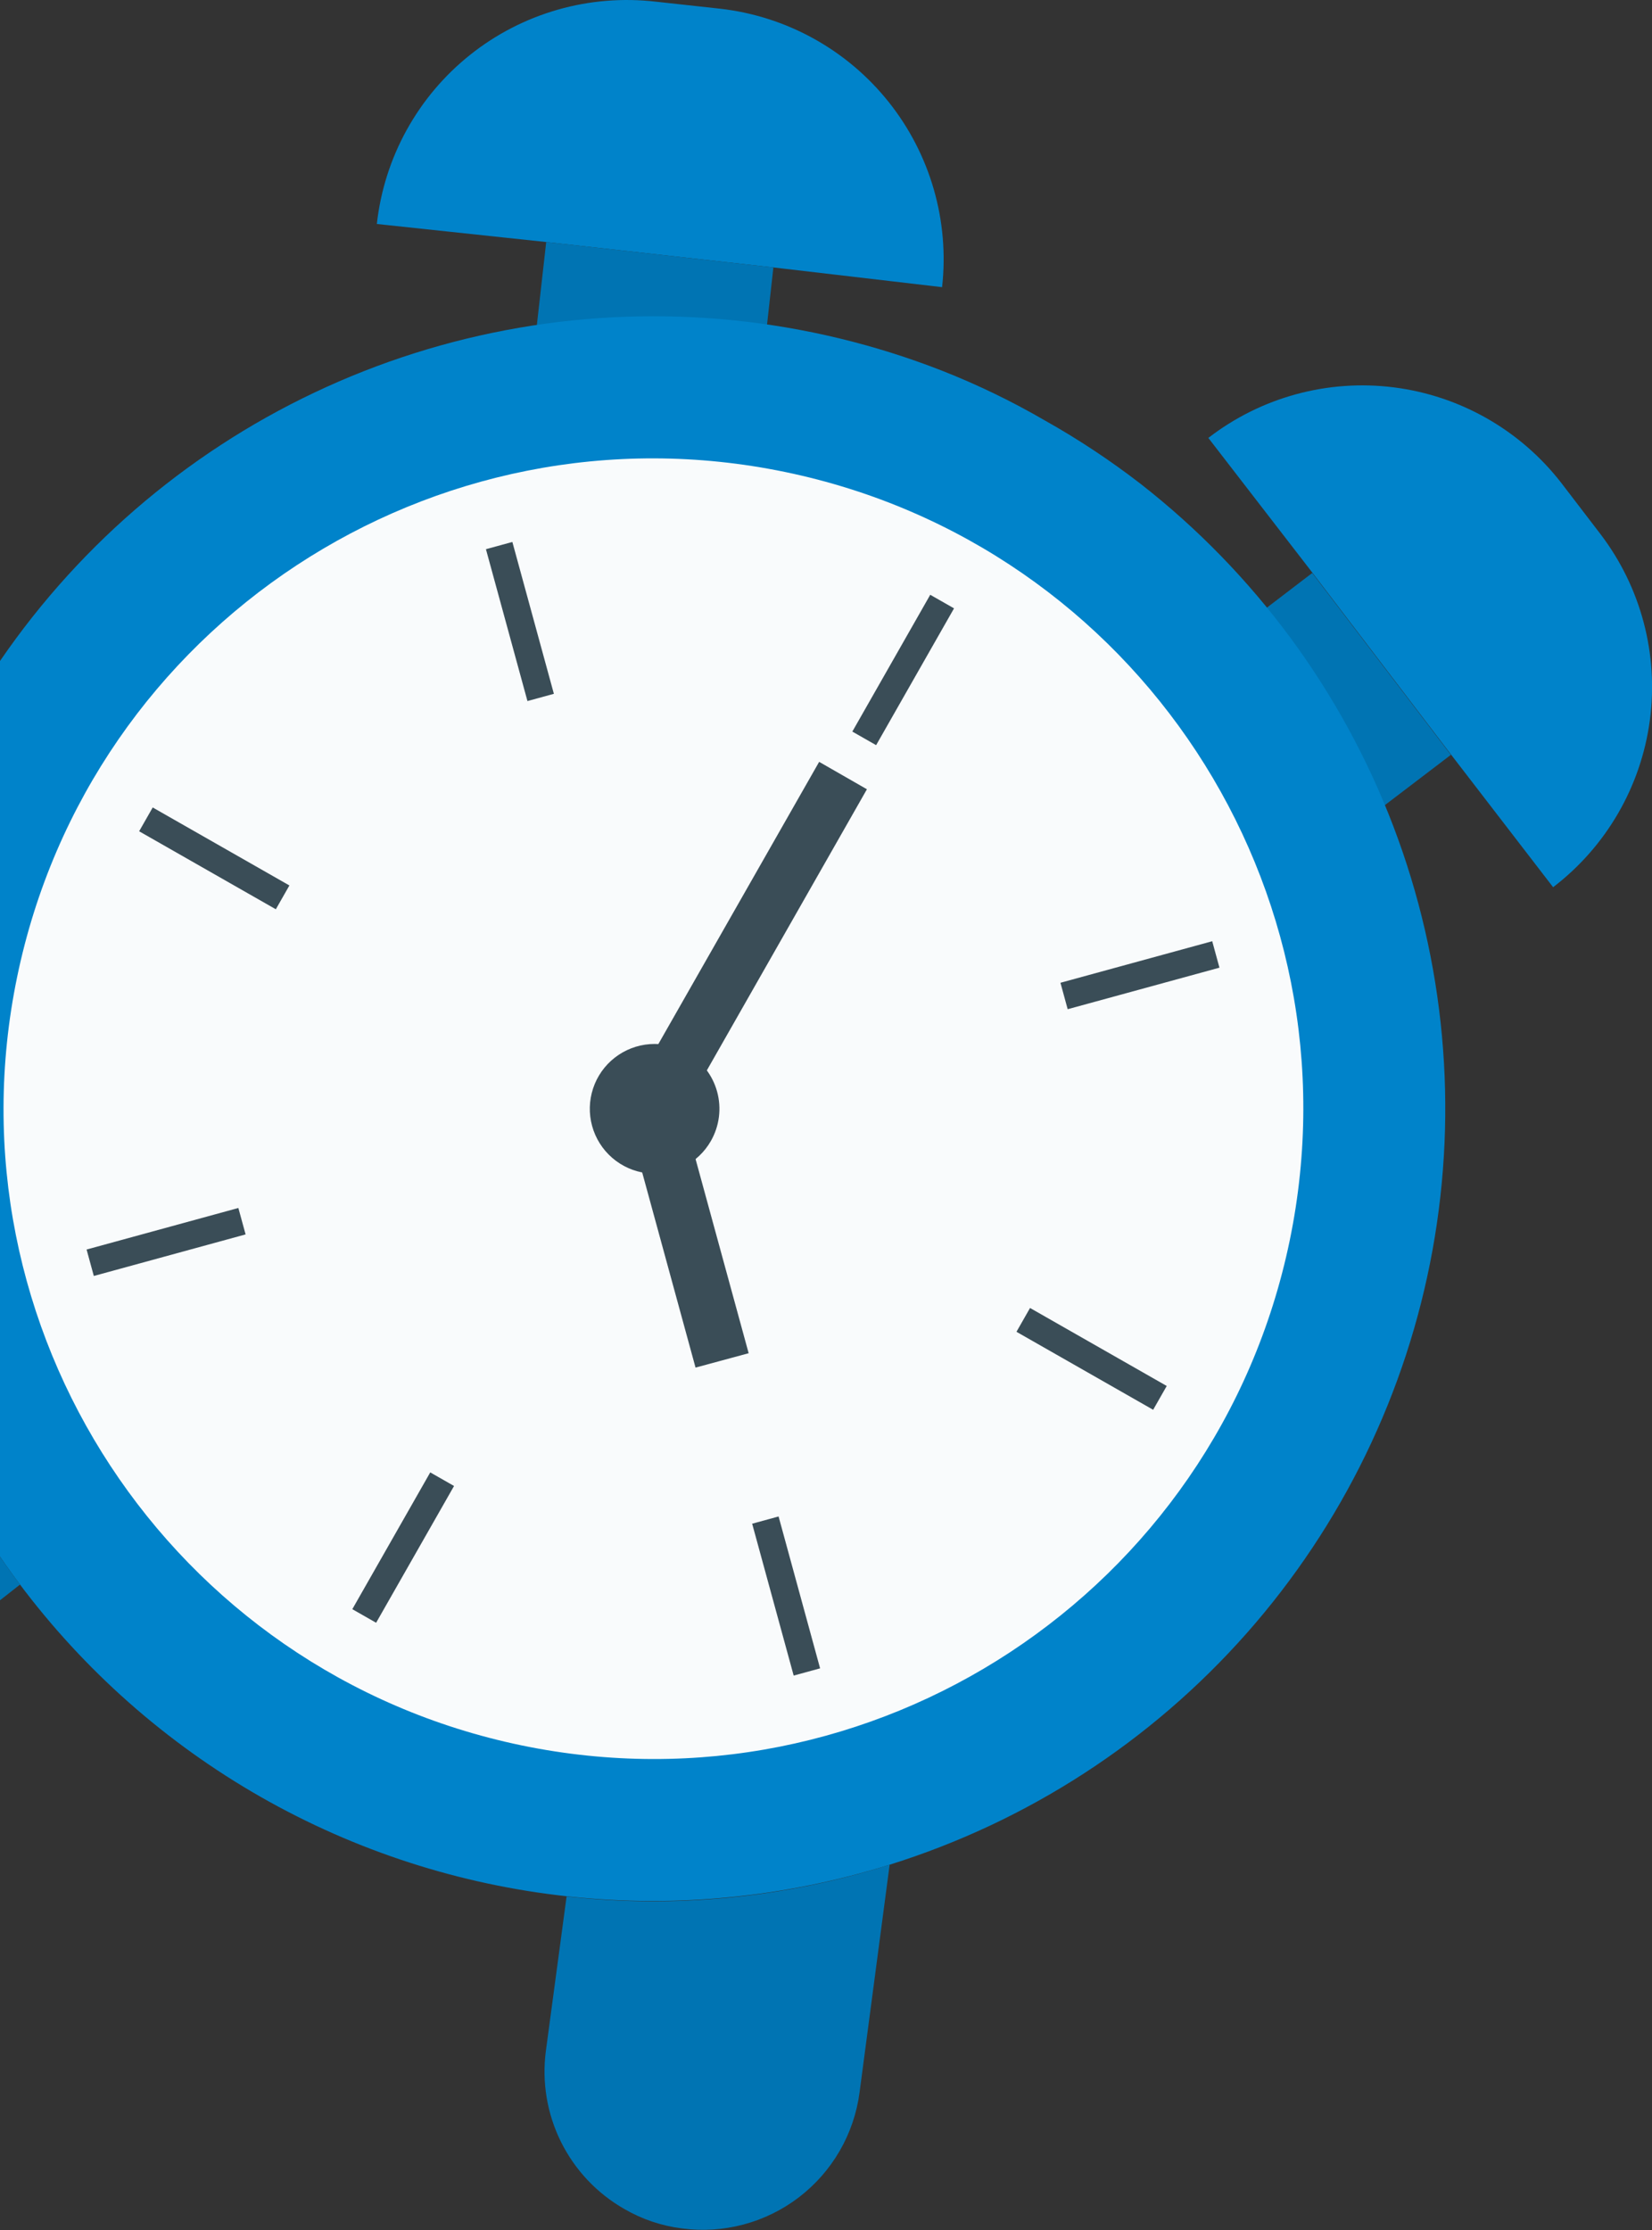
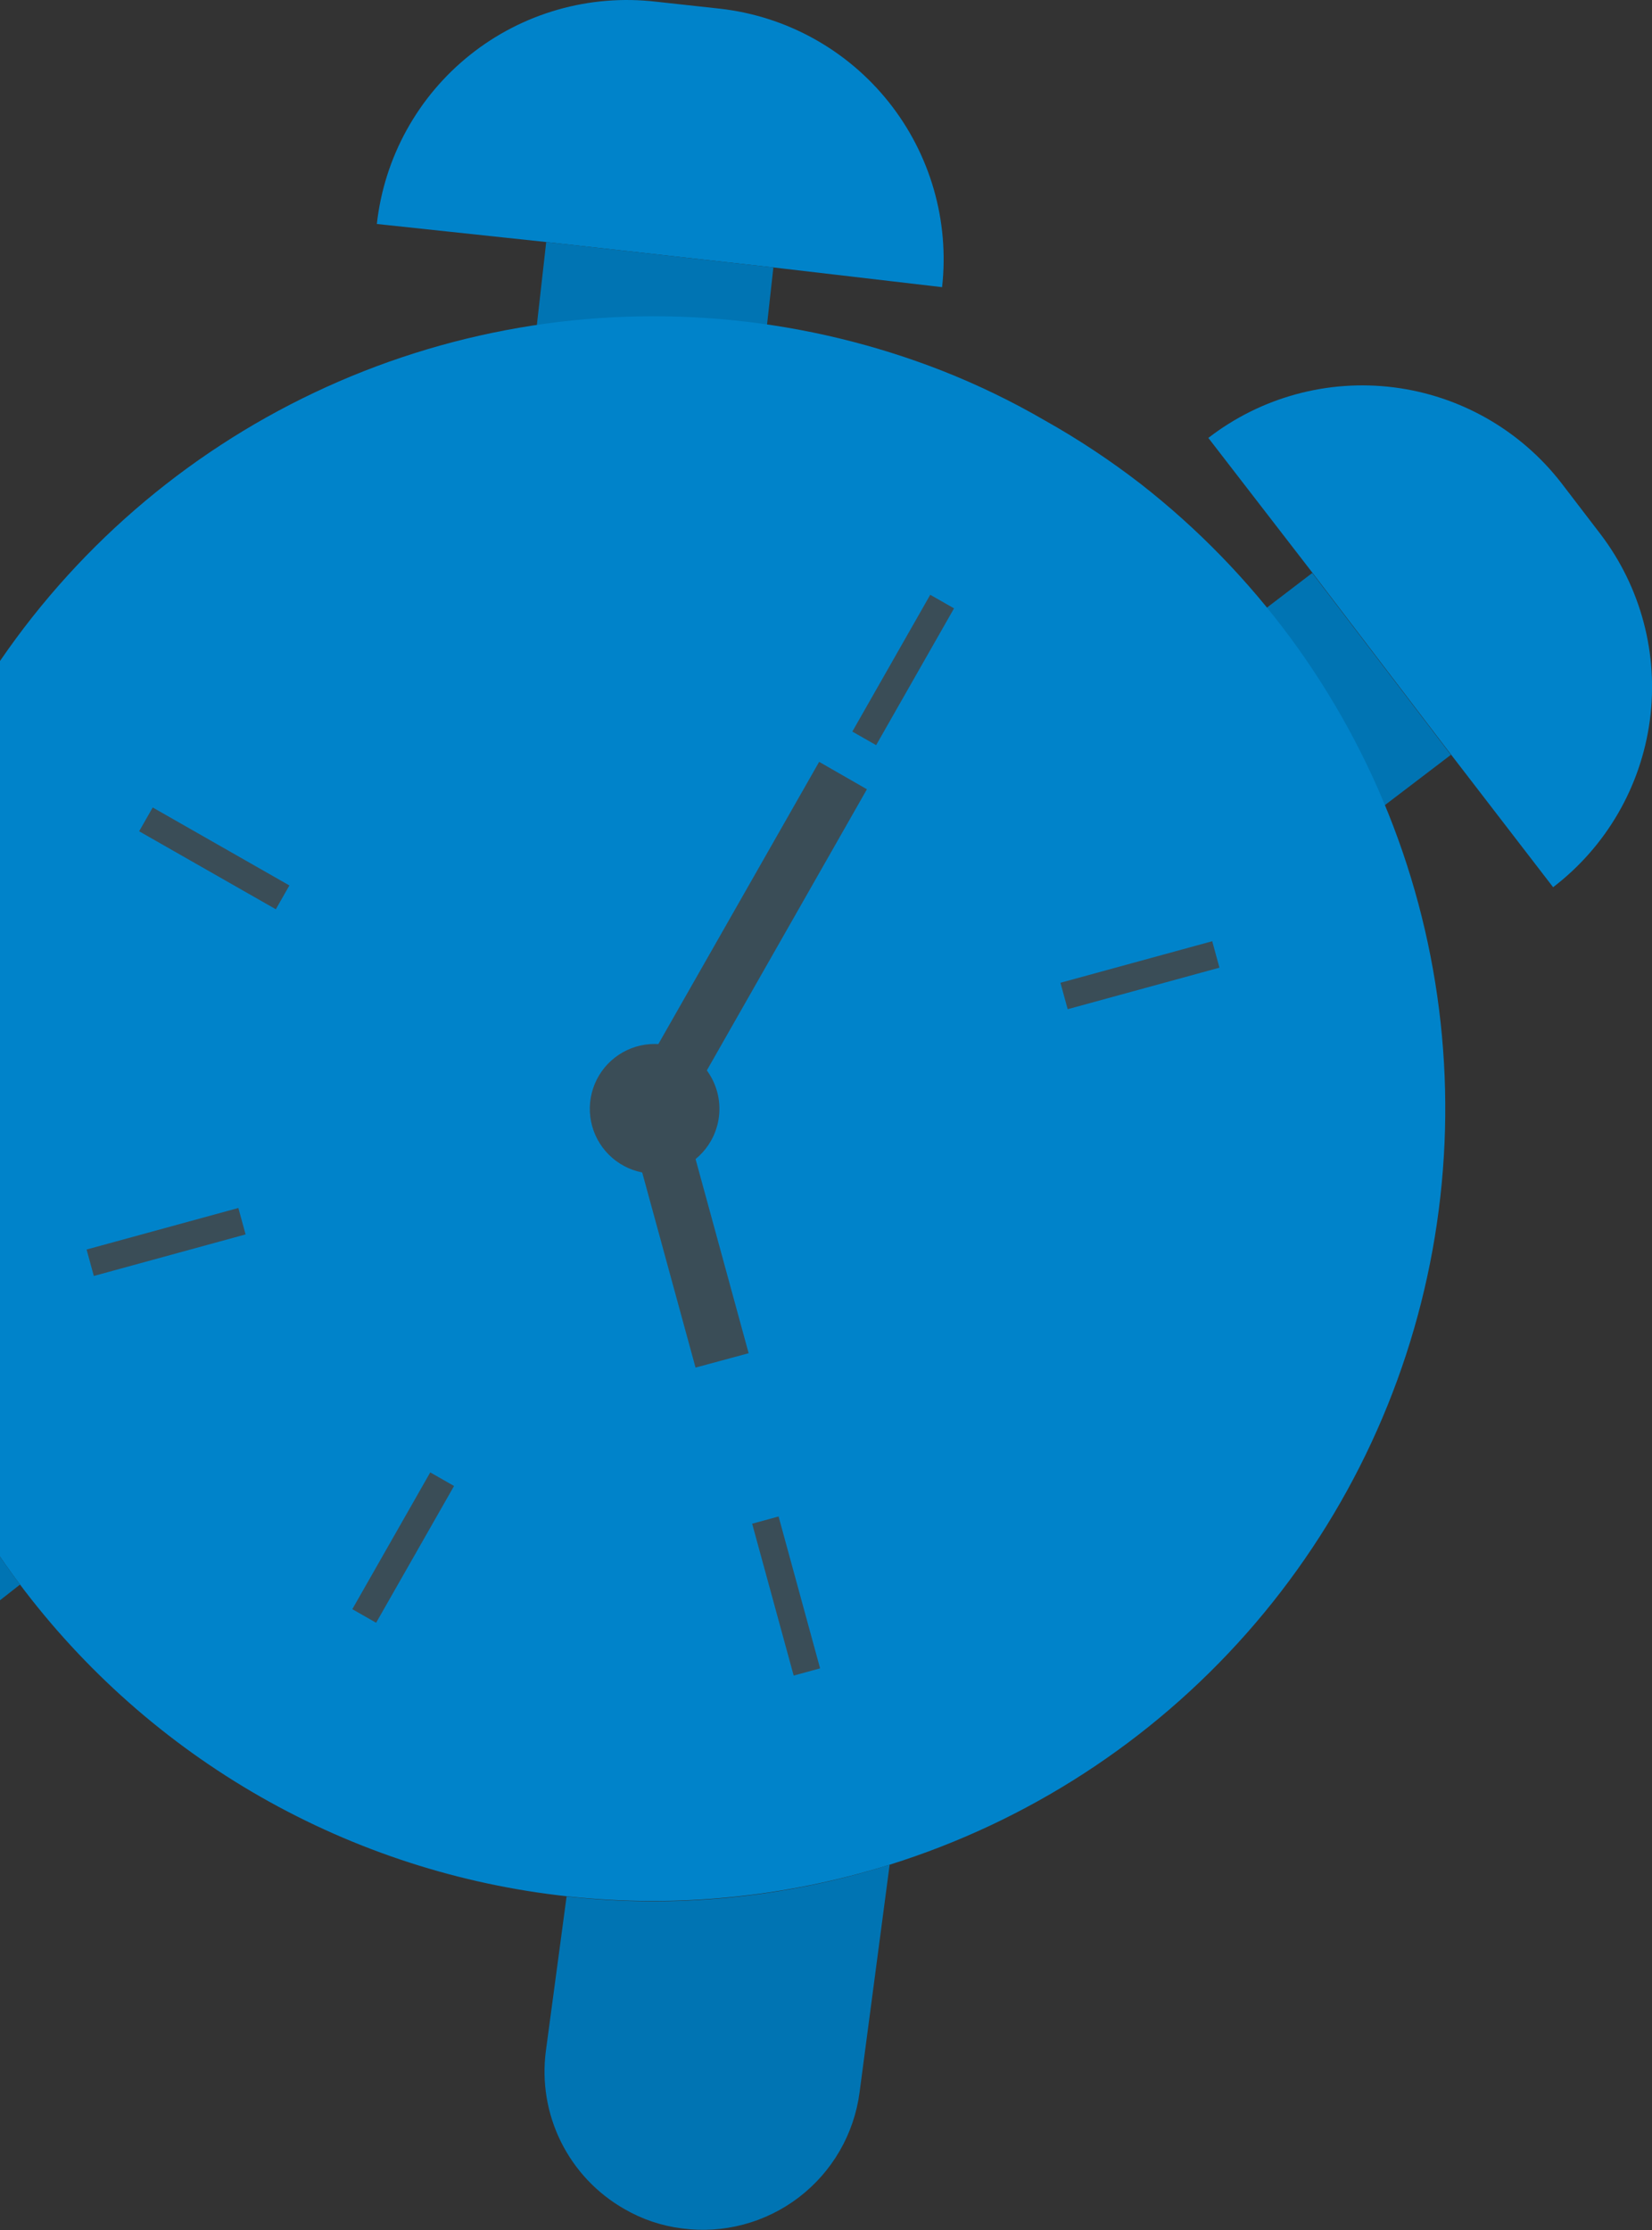
<svg xmlns="http://www.w3.org/2000/svg" width="143" height="193" viewBox="0 0 143 193" fill="none">
  <rect x="0" y="0" width="143" height="193" fill="#333333" stroke="none" />
  <g clip-path="url(#clip0)">
    <path d="M81.549 24.852L66.945 23.145L47.281 20.946L32.62 19.384C32.936 16.532 33.812 13.77 35.198 11.258C36.584 8.745 38.453 6.532 40.697 4.744C42.94 2.956 45.515 1.63 48.273 0.84C51.031 0.051 53.917 -0.185 56.766 0.145L62.319 0.752C68.062 1.399 73.314 4.301 76.92 8.82C80.526 13.339 82.191 19.105 81.549 24.852Z" fill="#0083CA" />
    <path d="M66.945 23.145L65.181 39.057C61.978 38.234 58.722 37.635 55.436 37.263C52.134 36.884 48.809 36.748 45.488 36.858L47.281 20.946L66.945 23.145Z" fill="#0074B3" />
    <path d="M104.596 37.9L113.532 49.472L125.533 65.211L134.44 76.783C139.03 73.274 142.041 68.086 142.811 62.357C143.581 56.629 142.047 50.83 138.546 46.232L135.134 41.776C131.592 37.219 126.39 34.253 120.666 33.526C114.942 32.8 109.164 34.372 104.596 37.9Z" fill="#0083CA" />
    <path d="M113.59 49.588L100.866 59.309C103.225 61.621 105.418 64.096 107.43 66.716C109.432 69.355 111.248 72.129 112.867 75.019L125.591 65.327L113.59 49.588Z" fill="#0074B3" />
    <path d="M74.406 181.08C74.171 182.865 73.587 184.586 72.686 186.144C71.785 187.702 70.585 189.068 69.156 190.161C67.727 191.255 66.096 192.056 64.357 192.518C62.618 192.981 60.805 193.095 59.022 192.855C57.268 192.636 55.576 192.065 54.048 191.177C51.683 189.831 49.774 187.81 48.563 185.372C47.352 182.935 46.896 180.191 47.252 177.493L49.045 164.126C58.456 165.18 67.983 164.243 77.009 161.378L74.406 181.08Z" fill="#0074B3" />
    <path d="M98.755 41.892C108.609 49.591 116.17 59.841 120.619 71.531C125.069 83.222 126.237 95.907 123.997 108.214C121.757 120.52 116.195 131.979 107.912 141.35C99.63 150.721 88.943 157.647 77.009 161.378C68.021 164.197 58.55 165.131 49.185 164.123C39.821 163.115 30.765 160.186 22.582 155.519C14.4 150.852 7.268 144.547 1.631 136.998C-4.006 129.449 -8.026 120.818 -10.179 111.645C-13.037 99.47 -12.512 86.745 -8.664 74.847C-4.815 62.948 2.212 52.329 11.656 44.136C21.102 35.944 32.605 30.491 44.924 28.367C57.243 26.243 69.907 27.528 81.549 32.084C84.622 33.294 87.6 34.735 90.456 36.395C93.353 38.022 96.126 39.859 98.755 41.892Z" fill="#0083CA" />
    <path d="M1.735 137.133L-8.878 145.466C-11.378 147.38 -14.462 148.372 -17.609 148.276C-20.756 148.18 -23.773 147 -26.151 144.937C-28.53 142.873 -30.124 140.052 -30.665 136.949C-31.206 133.846 -30.661 130.652 -29.121 127.904C-28.271 126.386 -27.143 125.041 -25.795 123.941L-10.179 111.645C-8.029 120.88 -3.97 129.562 1.735 137.133Z" fill="#0074B3" />
-     <path d="M111.639 107.363C117.938 76.931 98.386 47.152 67.967 40.85C37.549 34.547 7.784 54.108 1.485 84.54C-4.815 114.973 14.737 144.751 45.156 151.054C75.574 157.356 105.339 137.795 111.639 107.363Z" fill="#F9FBFC" />
    <path d="M80.523 51.475L73.779 63.314L75.839 64.489L82.583 52.65L80.523 51.475Z" fill="#3A4D57" />
    <path d="M37.243 127.427L30.497 139.265L32.557 140.44L39.303 128.603L37.243 127.427Z" fill="#3A4D57" />
    <path d="M13.219 69.882L12.044 71.942L23.876 78.692L25.051 76.631L13.219 69.882Z" fill="#3A4D57" />
-     <path d="M89.162 113.198L87.987 115.259L99.819 122.008L100.994 119.947L89.162 113.198Z" fill="#3A4D57" />
-     <path d="M44.351 46.903L42.063 47.529L45.657 60.672L47.945 60.046L44.351 46.903Z" fill="#3A4D57" />
    <path d="M67.395 131.241L65.108 131.867L68.702 145.011L70.989 144.385L67.395 131.241Z" fill="#3A4D57" />
    <path d="M20.633 104.543L7.495 108.139L8.121 110.427L21.259 106.831L20.633 104.543Z" fill="#3A4D57" />
    <path d="M104.932 81.457L91.794 85.053L92.42 87.341L105.558 83.746L104.932 81.457Z" fill="#3A4D57" />
    <path d="M60.207 118.357L53.99 95.618L70.907 65.934L75.042 68.306L59.108 96.283L64.805 117.113L60.207 118.357Z" fill="#3A4D57" />
    <path d="M61.537 98.742C60.988 99.705 60.166 100.484 59.174 100.98C58.182 101.476 57.066 101.667 55.966 101.529C54.866 101.391 53.831 100.93 52.993 100.204C52.155 99.478 51.55 98.52 51.256 97.451C50.962 96.382 50.99 95.249 51.339 94.196C51.687 93.143 52.34 92.217 53.214 91.535C54.088 90.853 55.145 90.445 56.251 90.363C57.356 90.281 58.461 90.529 59.426 91.075C60.069 91.439 60.634 91.926 61.088 92.508C61.542 93.091 61.877 93.757 62.073 94.47C62.269 95.182 62.323 95.926 62.231 96.659C62.139 97.392 61.903 98.1 61.537 98.742Z" fill="#3A4D57" />
  </g>
  <defs>
    <clipPath id="clip0">
      <rect width="174" height="193" fill="white" transform="translate(-31)" />
    </clipPath>
  </defs>
</svg>